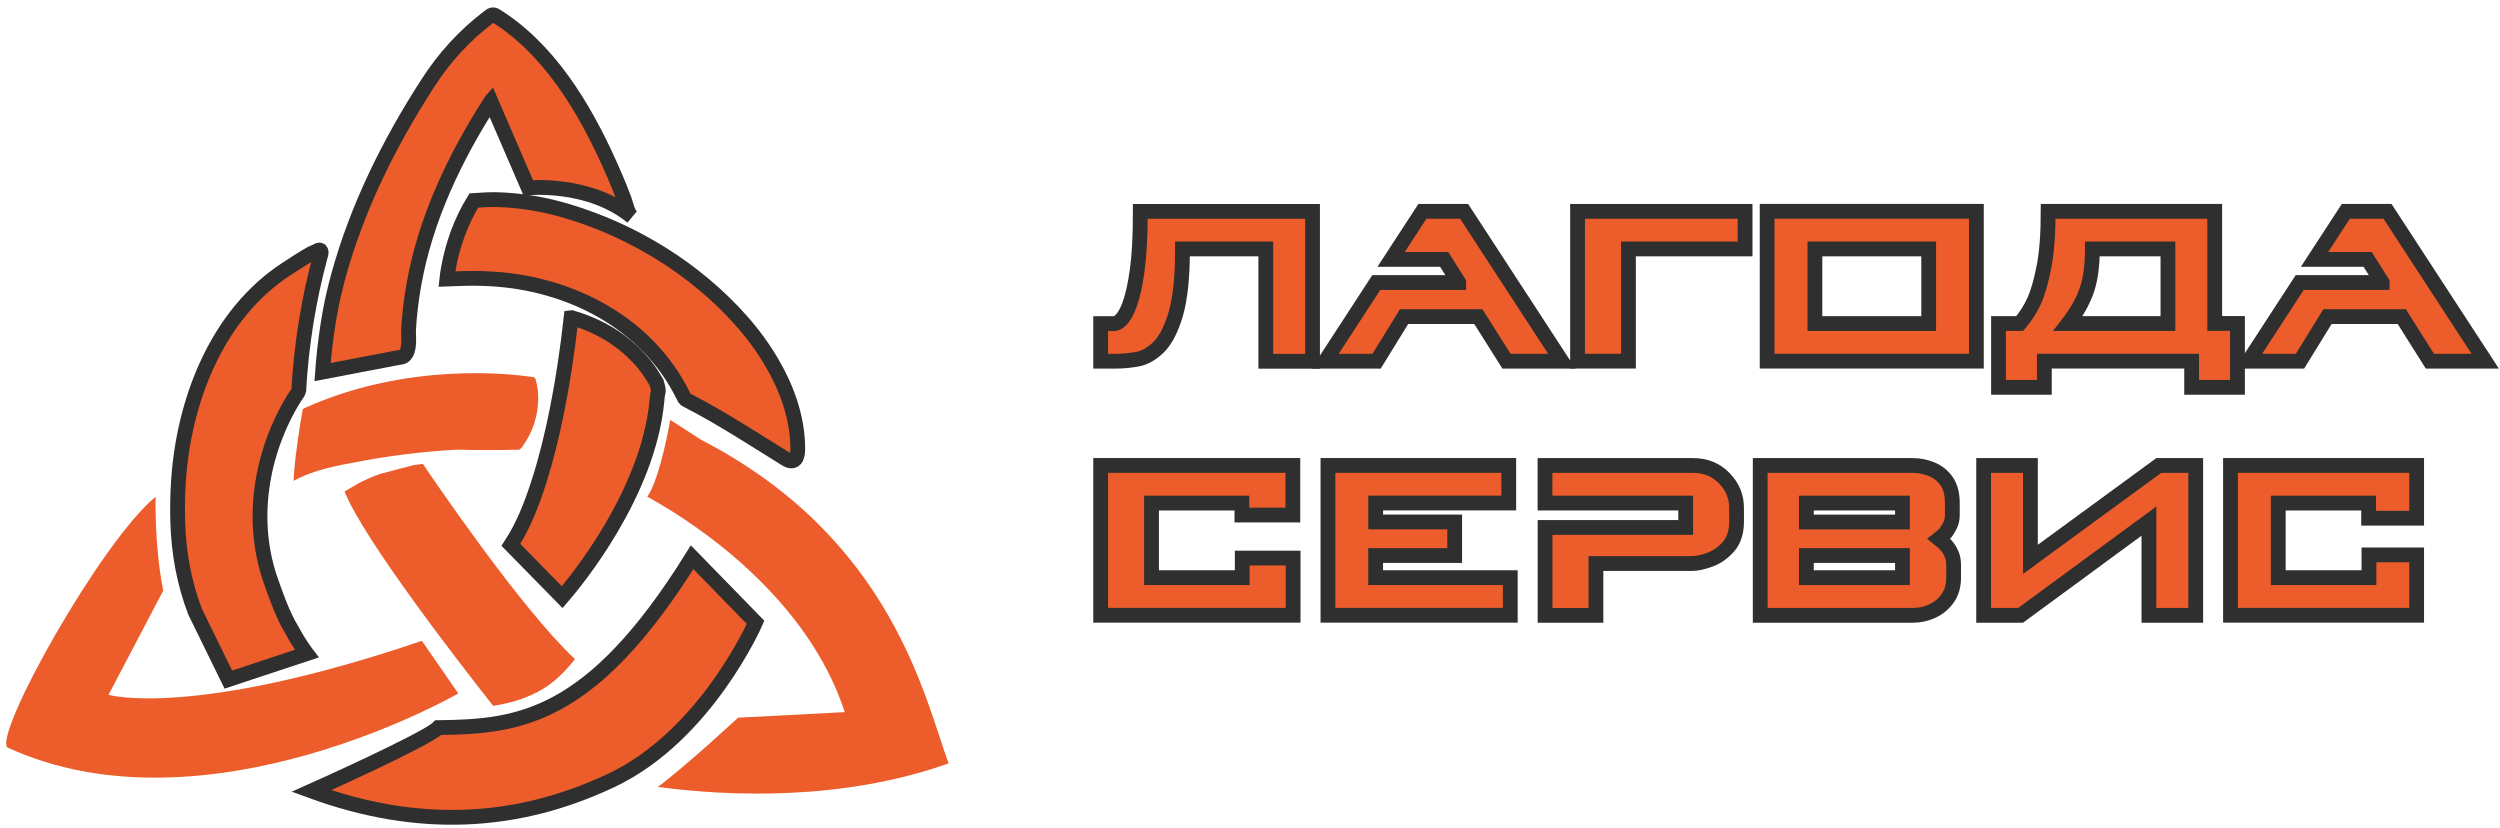
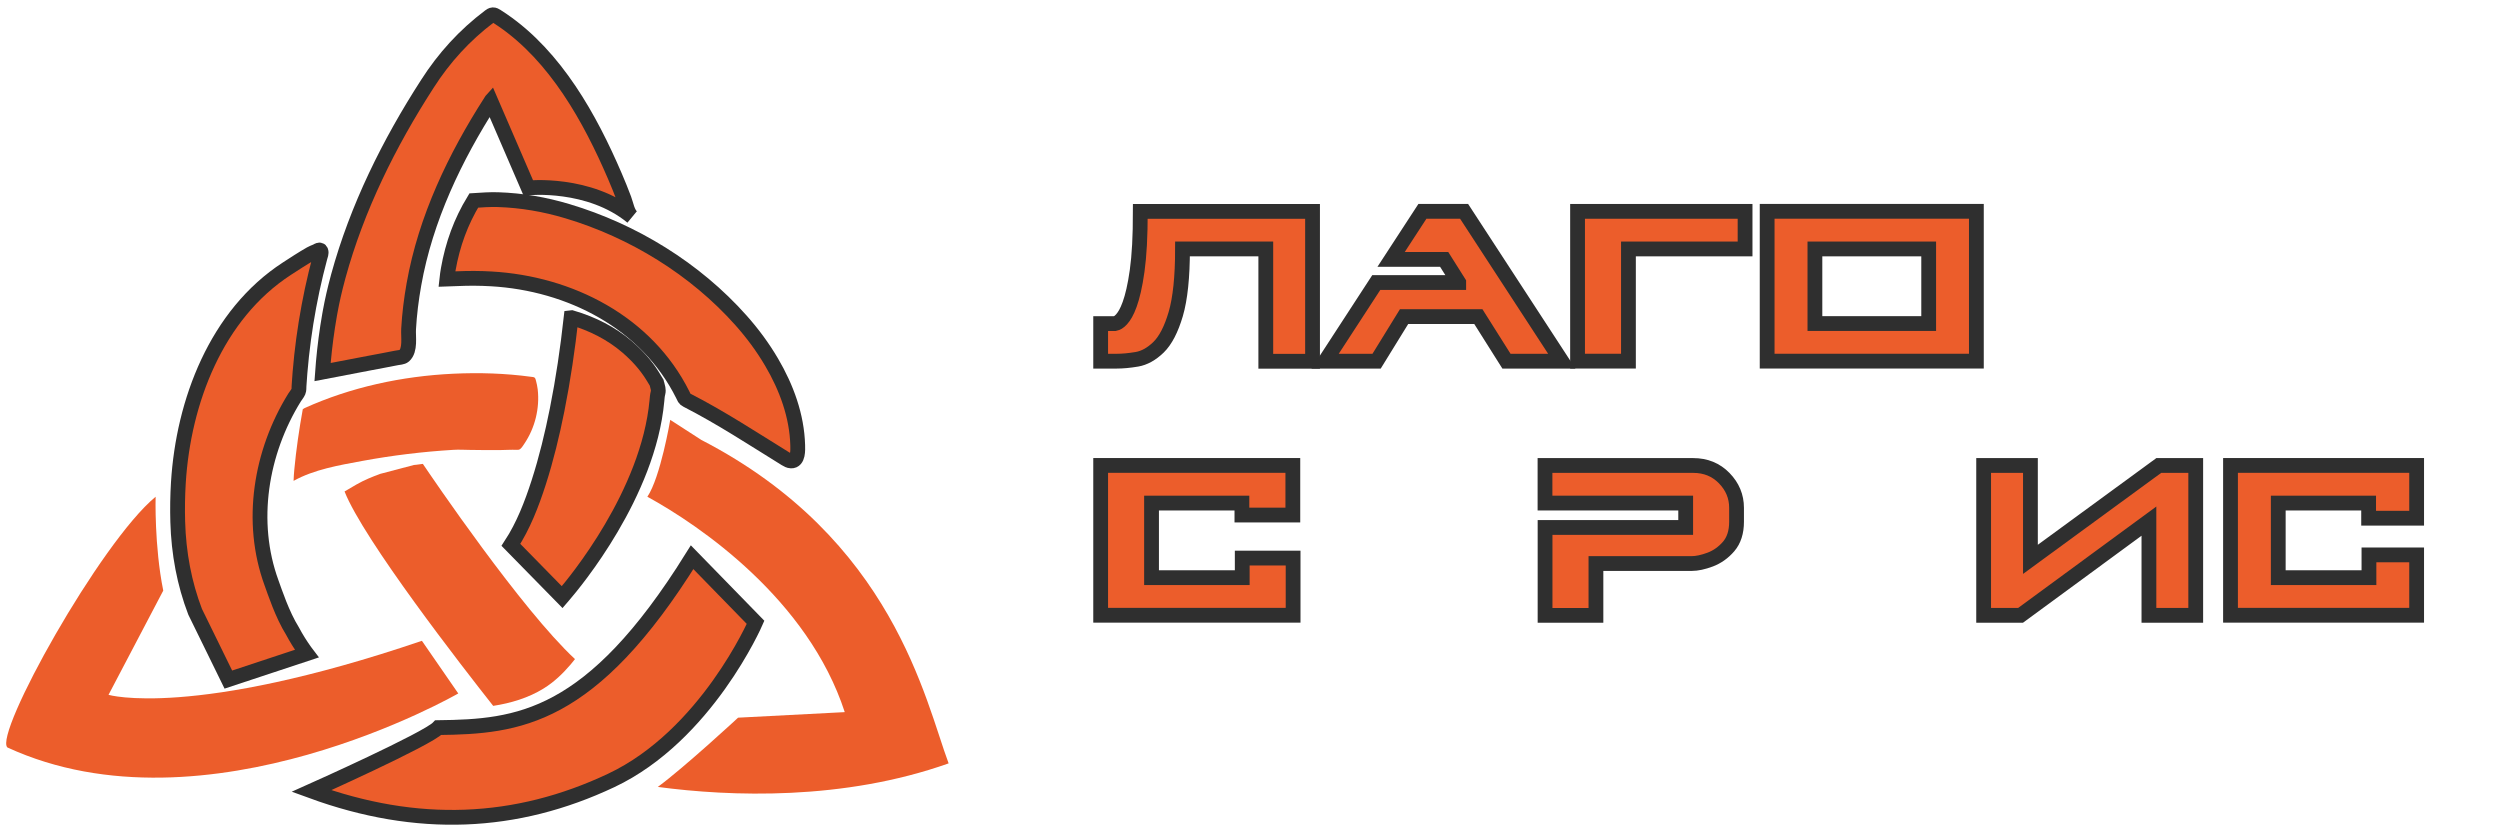
<svg xmlns="http://www.w3.org/2000/svg" width="169" height="56" viewBox="0 0 169 56" fill="none">
  <g clip-path="url(#clip0_651_154)">
    <path d="M85.557 16.829H79.938C79.938 18.722 79.784 20.19 79.48 21.231C79.172 22.273 78.785 23.017 78.317 23.475C77.848 23.93 77.357 24.202 76.853 24.288C76.348 24.373 75.886 24.416 75.475 24.416H74.405V21.875H75.368C75.439 21.861 75.511 21.832 75.582 21.79C75.654 21.747 75.733 21.679 75.819 21.585C75.904 21.492 75.994 21.364 76.087 21.203C76.18 21.038 76.273 20.83 76.366 20.573C76.459 20.315 76.549 20.004 76.634 19.631C76.72 19.263 76.799 18.819 76.871 18.307C76.942 17.796 76.996 17.209 77.032 16.547C77.067 15.884 77.085 15.133 77.085 14.292H88.728V24.42H85.567V16.829H85.557Z" fill="#EC5D2B" stroke="#2F2F2F" />
    <path d="M98.609 19.095L97.625 17.534H94.039L96.154 14.288H98.974L105.577 24.416H101.837L99.937 21.403H94.915L93.058 24.416H89.576L93.037 19.098H98.609V19.095Z" fill="#EC5D2B" stroke="#2F2F2F" />
    <path d="M106.643 14.288H117.967V16.829H110.083V24.413H106.643V14.288Z" fill="#EC5D2B" stroke="#2F2F2F" />
    <path d="M119.459 24.413V14.285H133.603V24.413H119.459ZM130.379 16.829H122.688V21.872H130.379V16.829Z" fill="#EC5D2B" stroke="#2F2F2F" />
-     <path d="M135.099 21.872H136.531C136.914 21.432 137.236 20.931 137.494 20.376C137.751 19.821 137.973 19.052 138.166 18.068C138.36 17.083 138.456 15.824 138.456 14.285H149.715V21.868H151.254V26.184H148.155V24.413H138.199V26.184H135.099V21.872ZM146.552 21.872V16.829H141.445C141.445 17.996 141.309 18.951 141.04 19.692C140.768 20.433 140.357 21.16 139.802 21.872H146.552Z" fill="#EC5D2B" stroke="#2F2F2F" />
-     <path d="M161.035 19.095L160.051 17.534H156.462L158.577 14.288H161.397L168 24.416H164.26L162.36 21.403H157.338L155.481 24.416H151.999L155.46 19.098H161.035V19.095Z" fill="#EC5D2B" stroke="#2F2F2F" />
    <path d="M83.953 34.82V34.008H77.844V39.05H83.975V37.726H87.414V41.591H74.405V31.463H87.396V34.817H83.953V34.82Z" fill="#EC5D2B" stroke="#2F2F2F" />
-     <path d="M98.333 37.554H92.993V39.05H102.095V41.591H89.769V31.463H101.991V34.004H92.997V35.285H98.337V37.554H98.333Z" fill="#EC5D2B" stroke="#2F2F2F" />
    <path d="M113.952 35.654V34.008H104.442V31.467H114.463C115.304 31.467 116.002 31.753 116.557 32.322C117.112 32.891 117.391 33.56 117.391 34.33V35.271C117.391 35.969 117.212 36.524 116.858 36.939C116.503 37.35 116.085 37.648 115.609 37.827C115.133 38.005 114.714 38.095 114.36 38.095H107.885V41.599H104.446V35.658H113.952V35.654Z" fill="#EC5D2B" stroke="#2F2F2F" />
-     <path d="M118.991 31.467H129.287C129.742 31.467 130.178 31.553 130.59 31.724C131.001 31.896 131.338 32.165 131.595 32.537C131.853 32.909 131.978 33.399 131.978 34.011V34.824C131.978 35.067 131.932 35.285 131.839 35.486C131.746 35.686 131.642 35.858 131.531 35.998C131.417 36.141 131.266 36.284 131.084 36.424C131.284 36.581 131.449 36.735 131.574 36.882C131.703 37.032 131.817 37.215 131.914 37.426C132.014 37.64 132.064 37.887 132.064 38.174V39.05C132.064 39.605 131.928 40.074 131.66 40.45C131.388 40.829 131.048 41.112 130.633 41.305C130.221 41.498 129.785 41.595 129.33 41.595H118.991V31.467ZM128.607 35.289V34.008H122.111V35.289H128.607ZM128.607 39.05V37.554H122.111V39.05H128.607Z" fill="#EC5D2B" stroke="#2F2F2F" />
    <path d="M137.257 37.812L145.932 31.467H148.431V41.595H145.267V35.228L136.592 41.595H134.094V31.467H137.257V37.812Z" fill="#EC5D2B" stroke="#2F2F2F" />
    <path d="M160.119 35.035V34.008H154.01V39.05H160.141V37.511H163.365V41.591H150.782V31.463H163.365V35.031H160.119V35.035Z" fill="#EC5D2B" stroke="#2F2F2F" />
    <path d="M44.394 25.876C44.295 25.713 44.199 25.552 44.098 25.391C43.647 24.669 43.075 24.037 42.403 23.457C41.328 22.531 40.038 21.885 38.663 21.48C38.645 21.483 38.625 21.483 38.607 21.485C38.376 23.57 38.072 25.647 37.661 27.704C37.329 29.363 36.932 31.013 36.413 32.623C35.942 34.081 35.379 35.544 34.537 36.832C38.001 40.365 38.001 40.365 38.001 40.365C38.033 40.328 38.066 40.29 38.098 40.254C38.257 40.071 38.412 39.883 38.563 39.694C38.822 39.372 39.076 39.044 39.322 38.712C39.65 38.271 39.968 37.82 40.274 37.365C40.638 36.824 40.986 36.27 41.318 35.707C41.687 35.083 42.033 34.445 42.355 33.795C42.695 33.104 43.007 32.402 43.283 31.683C43.565 30.947 43.808 30.194 44.001 29.429C44.194 28.66 44.335 27.877 44.408 27.086C44.424 26.901 44.436 26.726 44.484 26.547C44.535 26.355 44.46 26.138 44.412 25.953C44.41 25.929 44.402 25.903 44.394 25.876Z" fill="#EC5D2B" stroke="#2F2F2F" />
    <path d="M21.804 25.152C22.863 24.949 23.92 24.747 24.978 24.544C25.586 24.427 26.194 24.319 26.8 24.196C26.953 24.164 27.203 24.16 27.319 24.057C27.76 23.662 27.591 22.777 27.621 22.243C27.678 21.231 27.804 20.218 27.982 19.22C28.77 14.776 30.753 10.63 33.178 6.853C33.181 6.851 33.181 6.849 33.183 6.847L35.711 12.701C35.711 12.701 39.831 12.28 42.733 14.667C42.413 14.403 42.333 13.832 42.192 13.461C41.995 12.936 41.785 12.417 41.564 11.904C39.881 7.987 37.572 3.832 33.98 1.367C33.839 1.27 33.698 1.177 33.555 1.087C33.484 1.043 33.406 0.996 33.322 1C33.235 1.004 33.16 1.059 33.092 1.109C31.411 2.375 30.024 3.895 28.889 5.67C26.295 9.688 24.137 14.047 22.869 18.673C22.855 18.721 22.843 18.769 22.831 18.818C22.631 19.56 22.458 20.307 22.32 21.064C22.305 21.14 22.291 21.215 22.279 21.291C22.094 22.348 21.953 23.413 21.858 24.482C21.838 24.701 21.82 24.926 21.804 25.152Z" fill="#EC5D2B" stroke="#2F2F2F" />
    <path d="M50.09 21.656C46.998 18.178 42.802 15.605 38.358 14.277C36.826 13.818 35.266 13.548 33.666 13.496C33.116 13.478 32.573 13.52 32.027 13.554C31.156 14.987 30.6 16.513 30.302 18.2C30.264 18.417 30.232 18.639 30.208 18.862C30.556 18.848 30.846 18.842 30.938 18.838C31.697 18.804 32.45 18.808 33.207 18.852C38.519 19.154 43.714 21.791 46.155 26.686C46.256 26.889 46.254 26.957 46.427 27.048C48.764 28.246 50.873 29.639 53.093 31.009C53.212 31.082 53.339 31.156 53.48 31.16C53.973 31.176 53.932 30.405 53.925 30.097C53.872 28.111 53.164 26.192 52.165 24.492C51.572 23.479 50.869 22.531 50.09 21.656Z" fill="#EC5D2B" stroke="#2F2F2F" />
    <path d="M21.051 53.472C21.051 53.472 28.911 49.958 29.63 49.187C35.02 49.12 39.952 48.649 46.787 37.669C51.076 42.069 51.076 42.069 51.076 42.069C51.076 42.069 47.749 49.726 41.316 52.759C34.883 55.793 28.209 56.089 21.051 53.472Z" fill="#EC5D2B" stroke="#2F2F2F" />
    <path d="M36.3 26.023C36.284 25.935 36.262 25.846 36.238 25.76C36.22 25.697 36.206 25.617 36.172 25.562C36.121 25.48 35.982 25.482 35.904 25.472C34.169 25.236 32.395 25.18 30.646 25.263C27.172 25.426 23.708 26.176 20.59 27.587C20.548 27.608 20.508 27.632 20.468 27.662C20.224 29.01 20.025 30.373 19.896 31.732C19.872 31.989 19.854 32.249 19.846 32.507C21.235 31.734 22.919 31.45 24.497 31.158C26.526 30.784 28.581 30.534 30.648 30.409C31.005 30.387 31.365 30.407 31.721 30.413C32.339 30.421 32.959 30.43 33.577 30.425C33.676 30.425 33.774 30.423 33.873 30.423C34.221 30.419 34.571 30.393 34.92 30.409C35.014 30.413 35.097 30.411 35.173 30.347C35.284 30.254 35.366 30.111 35.447 29.993C35.805 29.461 36.069 28.863 36.222 28.235C36.375 27.611 36.421 26.961 36.349 26.321C36.335 26.225 36.319 26.124 36.3 26.023Z" fill="#EC5D2B" />
    <path d="M36.745 46.544C37.448 46.109 38.039 45.546 38.575 44.918C38.675 44.799 38.772 44.678 38.869 44.555C35.262 41.208 29.187 32.251 28.585 31.359C28.382 31.38 28.179 31.404 27.977 31.434L25.707 32.032C25.439 32.13 25.176 32.233 24.916 32.344C24.342 32.587 23.821 32.909 23.292 33.223C24.58 36.494 31.303 45.139 33.34 47.717C34.527 47.534 35.713 47.182 36.745 46.544Z" fill="#EC5D2B" />
    <path d="M45.308 28.383C45.308 28.383 44.651 32.269 43.762 33.58C47.274 35.5 54.623 40.508 57.105 48.14C49.895 48.515 49.895 48.515 49.895 48.515C49.895 48.515 46.252 51.886 44.468 53.196C49.38 53.853 57.012 54.132 64.127 51.604C62.535 47.343 60.382 36.436 47.413 29.741C45.308 28.383 45.308 28.383 45.308 28.383Z" fill="#EC5D2B" />
    <path d="M10.52 33.58C10.52 33.58 10.426 36.903 11.036 39.924C7.336 46.971 7.336 46.971 7.336 46.971C7.336 46.971 12.954 48.609 28.521 43.319C30.979 46.878 30.979 46.878 30.979 46.878C30.979 46.878 13.936 56.711 0.501 50.529C-0.435 49.638 6.777 36.669 10.52 33.58Z" fill="#EC5D2B" />
    <path d="M19.775 42.665C19.073 41.54 18.57 39.988 18.354 39.399C16.845 35.266 17.622 30.573 19.91 26.875C19.991 26.744 20.111 26.611 20.172 26.47C20.22 26.36 20.206 26.217 20.214 26.092C20.232 25.79 20.254 25.49 20.279 25.19C20.403 23.685 20.605 22.187 20.882 20.704C21.021 19.961 21.178 19.222 21.355 18.49C21.444 18.123 21.537 17.757 21.635 17.393C21.667 17.276 21.742 17.103 21.695 16.98C21.677 16.93 21.663 16.91 21.611 16.899C21.547 16.885 21.42 16.972 21.369 16.994C21.243 17.046 21.112 17.095 20.993 17.163C20.445 17.477 19.92 17.821 19.393 18.163C14.62 21.263 12.396 27.149 12.058 32.627C12.004 33.509 11.99 34.403 12.016 35.286C12.046 36.331 12.155 37.374 12.352 38.402C12.545 39.407 12.823 40.397 13.189 41.353L15.436 45.94C15.436 45.94 19.008 44.759 20.741 44.185C20.703 44.135 20.665 44.084 20.627 44.034C20.315 43.601 20.029 43.142 19.775 42.665Z" fill="#EC5D2B" stroke="#2F2F2F" />
  </g>
  <defs>
    <clipPath id="clip0_651_154">
      <rect width="169" height="56" fill="white" />
    </clipPath>
  </defs>
</svg>